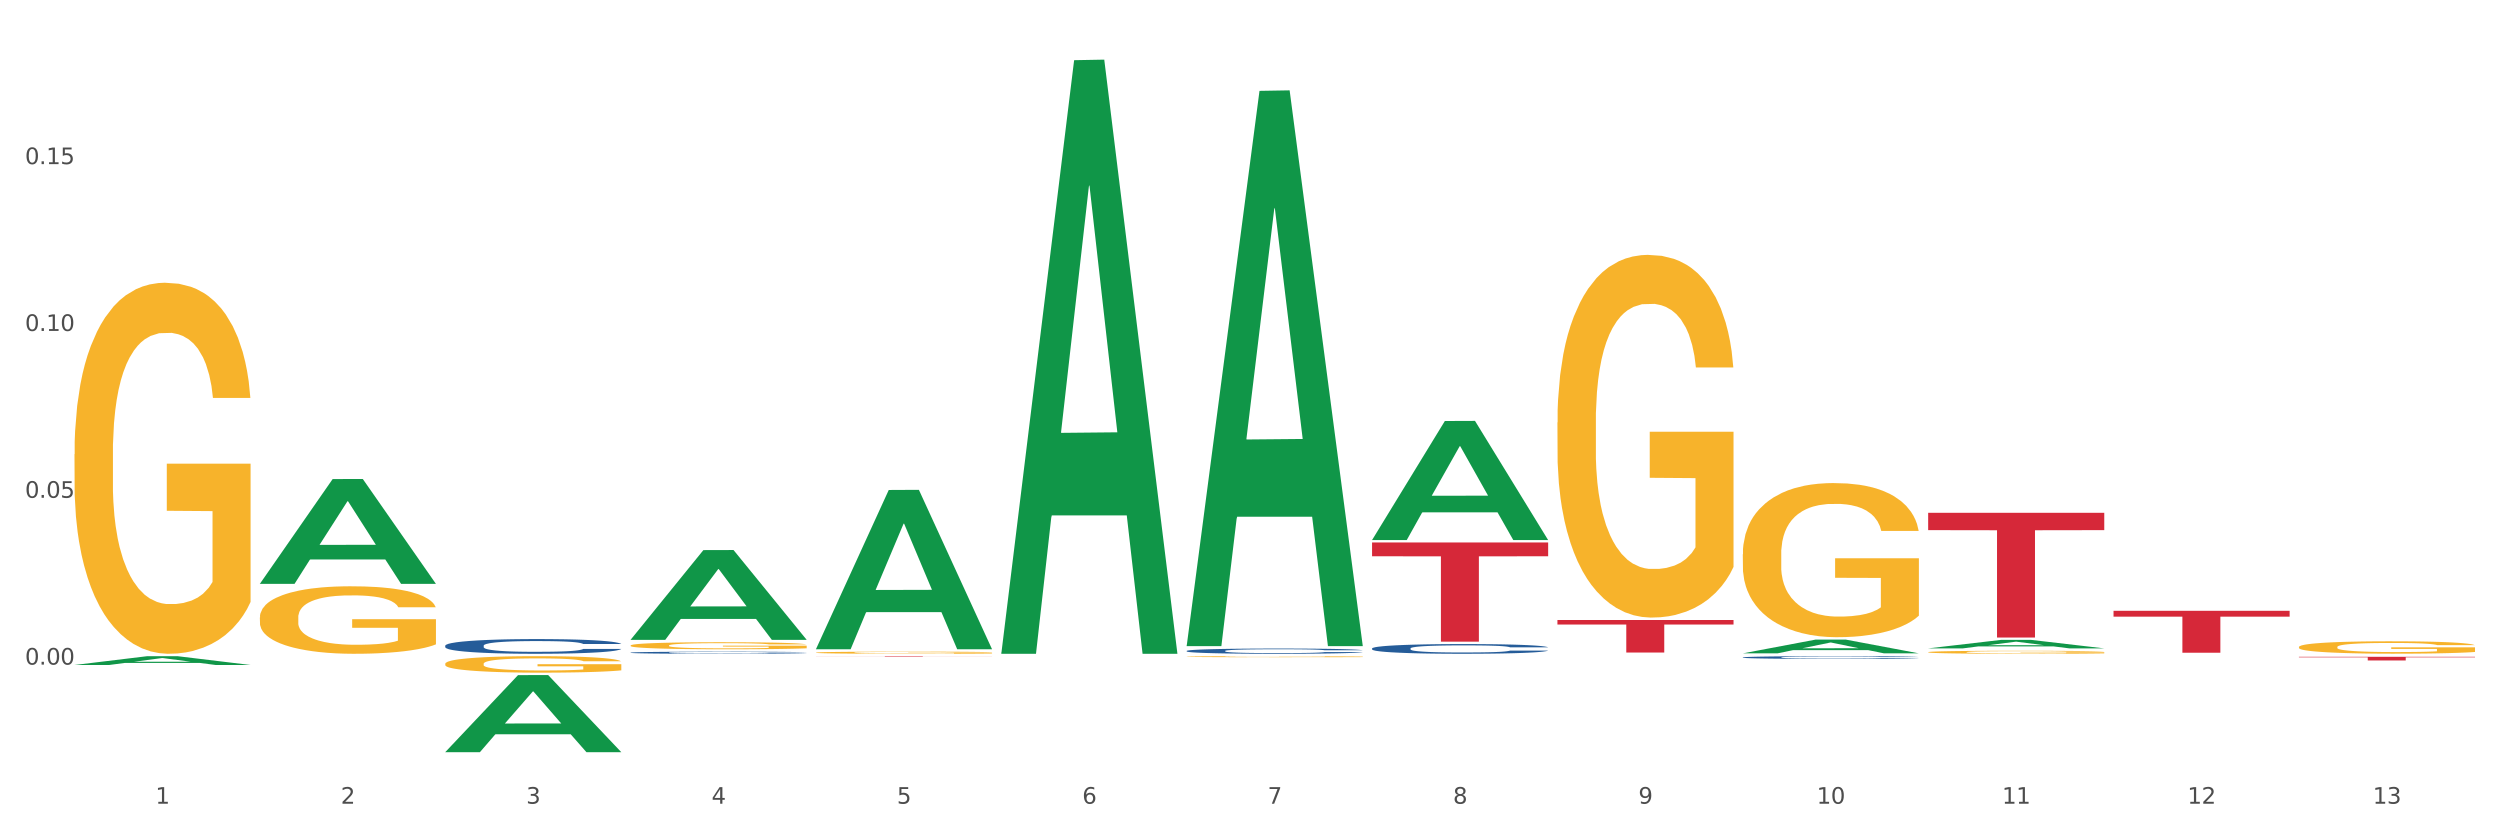
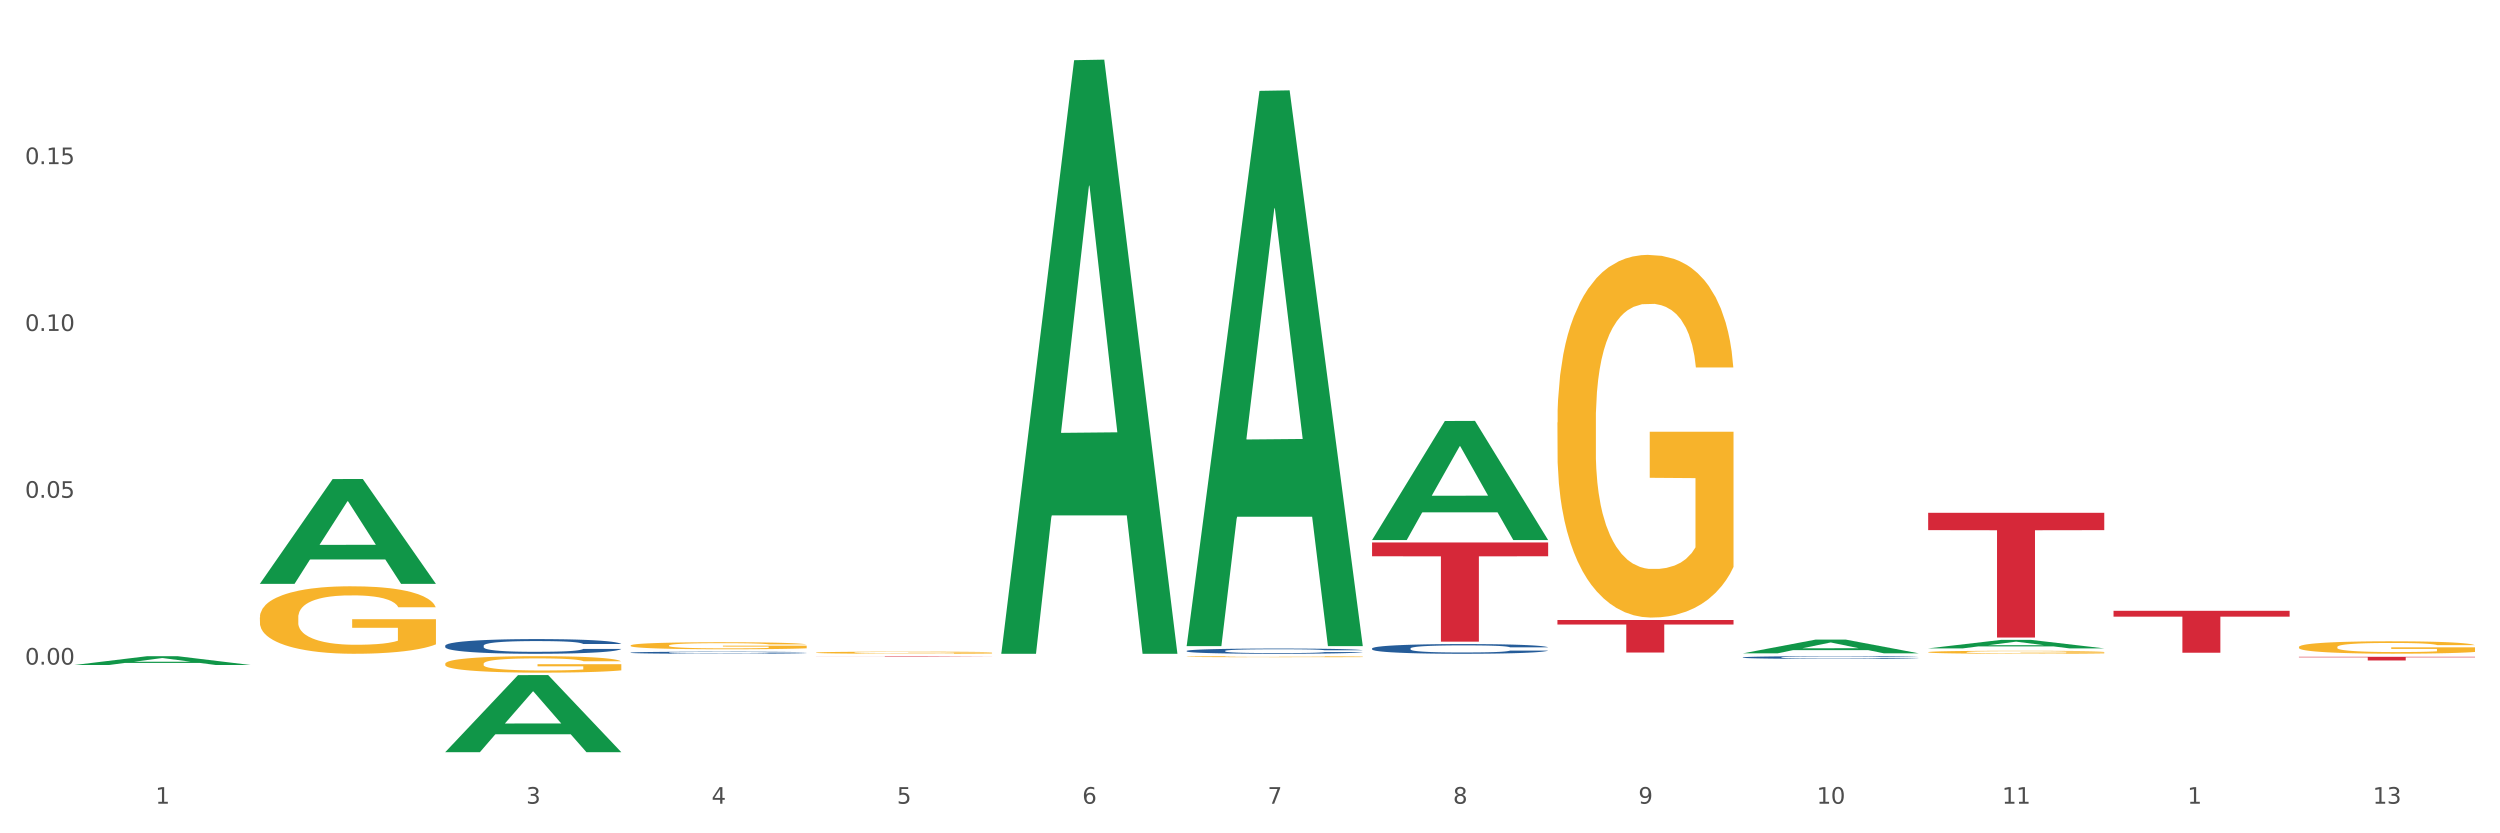
<svg xmlns="http://www.w3.org/2000/svg" xmlns:xlink="http://www.w3.org/1999/xlink" width="1080pt" height="360pt" viewBox="0 0 1080 360" version="1.1">
  <rect x="0" y="0" width="1080" height="360" fill="#333333" stroke="none" />
  <defs>
    <style type="text/css">*{stroke-linejoin: round; stroke-linecap: butt}</style>
  </defs>
  <g id="figure_1">
    <g id="patch_1">
      <path d="M 0 360  L 1080 360  L 1080 0  L 0 0  z " style="fill: #ffffff; stroke: #ffffff; stroke-linejoin: miter" />
    </g>
    <g id="axes_1">
      <g id="matplotlib.axis_1">
        <g id="xtick_1">
          <g id="text_1">
            <g style="fill: #4d4d4d" transform="translate(67.159 347.204) scale(0.096 -0.096)">
              <defs>
                <path id="DejaVuSans-31" d="M 794 531  L 1825 531  L 1825 4091  L 703 3866  L 703 4441  L 1819 4666  L 2450 4666  L 2450 531  L 3481 531  L 3481 0  L 794 0  L 794 531  z " transform="scale(0.016)" />
              </defs>
              <use xlink:href="#DejaVuSans-31" />
            </g>
          </g>
        </g>
        <g id="xtick_2">
          <g id="text_2">
            <g style="fill: #4d4d4d" transform="translate(147.238 347.204) scale(0.096 -0.096)">
              <defs>
-                 <path id="DejaVuSans-32" d="M 1228 531  L 3431 531  L 3431 0  L 469 0  L 469 531  Q 828 903 1448 1529  Q 2069 2156 2228 2338  Q 2531 2678 2651 2914  Q 2772 3150 2772 3378  Q 2772 3750 2511 3984  Q 2250 4219 1831 4219  Q 1534 4219 1204 4116  Q 875 4013 500 3803  L 500 4441  Q 881 4594 1212 4672  Q 1544 4750 1819 4750  Q 2544 4750 2975 4387  Q 3406 4025 3406 3419  Q 3406 3131 3298 2873  Q 3191 2616 2906 2266  Q 2828 2175 2409 1742  Q 1991 1309 1228 531  z " transform="scale(0.016)" />
-               </defs>
+                 </defs>
              <use xlink:href="#DejaVuSans-32" />
            </g>
          </g>
        </g>
        <g id="xtick_3">
          <g id="text_3">
            <g style="fill: #4d4d4d" transform="translate(227.317 347.204) scale(0.096 -0.096)">
              <defs>
                <path id="DejaVuSans-33" d="M 2597 2516  Q 3050 2419 3304 2112  Q 3559 1806 3559 1356  Q 3559 666 3084 287  Q 2609 -91 1734 -91  Q 1441 -91 1130 -33  Q 819 25 488 141  L 488 750  Q 750 597 1062 519  Q 1375 441 1716 441  Q 2309 441 2620 675  Q 2931 909 2931 1356  Q 2931 1769 2642 2001  Q 2353 2234 1838 2234  L 1294 2234  L 1294 2753  L 1863 2753  Q 2328 2753 2575 2939  Q 2822 3125 2822 3475  Q 2822 3834 2567 4026  Q 2313 4219 1838 4219  Q 1578 4219 1281 4162  Q 984 4106 628 3988  L 628 4550  Q 988 4650 1302 4700  Q 1616 4750 1894 4750  Q 2613 4750 3031 4423  Q 3450 4097 3450 3541  Q 3450 3153 3228 2886  Q 3006 2619 2597 2516  z " transform="scale(0.016)" />
              </defs>
              <use xlink:href="#DejaVuSans-33" />
            </g>
          </g>
        </g>
        <g id="xtick_4">
          <g id="text_4">
            <g style="fill: #4d4d4d" transform="translate(307.396 347.204) scale(0.096 -0.096)">
              <defs>
                <path id="DejaVuSans-34" d="M 2419 4116  L 825 1625  L 2419 1625  L 2419 4116  z M 2253 4666  L 3047 4666  L 3047 1625  L 3713 1625  L 3713 1100  L 3047 1100  L 3047 0  L 2419 0  L 2419 1100  L 313 1100  L 313 1709  L 2253 4666  z " transform="scale(0.016)" />
              </defs>
              <use xlink:href="#DejaVuSans-34" />
            </g>
          </g>
        </g>
        <g id="xtick_5">
          <g id="text_5">
            <g style="fill: #4d4d4d" transform="translate(387.475 347.204) scale(0.096 -0.096)">
              <defs>
                <path id="DejaVuSans-35" d="M 691 4666  L 3169 4666  L 3169 4134  L 1269 4134  L 1269 2991  Q 1406 3038 1543 3061  Q 1681 3084 1819 3084  Q 2600 3084 3056 2656  Q 3513 2228 3513 1497  Q 3513 744 3044 326  Q 2575 -91 1722 -91  Q 1428 -91 1123 -41  Q 819 9 494 109  L 494 744  Q 775 591 1075 516  Q 1375 441 1709 441  Q 2250 441 2565 725  Q 2881 1009 2881 1497  Q 2881 1984 2565 2268  Q 2250 2553 1709 2553  Q 1456 2553 1204 2497  Q 953 2441 691 2322  L 691 4666  z " transform="scale(0.016)" />
              </defs>
              <use xlink:href="#DejaVuSans-35" />
            </g>
          </g>
        </g>
        <g id="xtick_6">
          <g id="text_6">
            <g style="fill: #4d4d4d" transform="translate(467.554 347.204) scale(0.096 -0.096)">
              <defs>
                <path id="DejaVuSans-36" d="M 2113 2584  Q 1688 2584 1439 2293  Q 1191 2003 1191 1497  Q 1191 994 1439 701  Q 1688 409 2113 409  Q 2538 409 2786 701  Q 3034 994 3034 1497  Q 3034 2003 2786 2293  Q 2538 2584 2113 2584  z M 3366 4563  L 3366 3988  Q 3128 4100 2886 4159  Q 2644 4219 2406 4219  Q 1781 4219 1451 3797  Q 1122 3375 1075 2522  Q 1259 2794 1537 2939  Q 1816 3084 2150 3084  Q 2853 3084 3261 2657  Q 3669 2231 3669 1497  Q 3669 778 3244 343  Q 2819 -91 2113 -91  Q 1303 -91 875 529  Q 447 1150 447 2328  Q 447 3434 972 4092  Q 1497 4750 2381 4750  Q 2619 4750 2861 4703  Q 3103 4656 3366 4563  z " transform="scale(0.016)" />
              </defs>
              <use xlink:href="#DejaVuSans-36" />
            </g>
          </g>
        </g>
        <g id="xtick_7">
          <g id="text_7">
            <g style="fill: #4d4d4d" transform="translate(547.634 347.204) scale(0.096 -0.096)">
              <defs>
                <path id="DejaVuSans-37" d="M 525 4666  L 3525 4666  L 3525 4397  L 1831 0  L 1172 0  L 2766 4134  L 525 4134  L 525 4666  z " transform="scale(0.016)" />
              </defs>
              <use xlink:href="#DejaVuSans-37" />
            </g>
          </g>
        </g>
        <g id="xtick_8">
          <g id="text_8">
            <g style="fill: #4d4d4d" transform="translate(627.713 347.204) scale(0.096 -0.096)">
              <defs>
                <path id="DejaVuSans-38" d="M 2034 2216  Q 1584 2216 1326 1975  Q 1069 1734 1069 1313  Q 1069 891 1326 650  Q 1584 409 2034 409  Q 2484 409 2743 651  Q 3003 894 3003 1313  Q 3003 1734 2745 1975  Q 2488 2216 2034 2216  z M 1403 2484  Q 997 2584 770 2862  Q 544 3141 544 3541  Q 544 4100 942 4425  Q 1341 4750 2034 4750  Q 2731 4750 3128 4425  Q 3525 4100 3525 3541  Q 3525 3141 3298 2862  Q 3072 2584 2669 2484  Q 3125 2378 3379 2068  Q 3634 1759 3634 1313  Q 3634 634 3220 271  Q 2806 -91 2034 -91  Q 1263 -91 848 271  Q 434 634 434 1313  Q 434 1759 690 2068  Q 947 2378 1403 2484  z M 1172 3481  Q 1172 3119 1398 2916  Q 1625 2713 2034 2713  Q 2441 2713 2670 2916  Q 2900 3119 2900 3481  Q 2900 3844 2670 4047  Q 2441 4250 2034 4250  Q 1625 4250 1398 4047  Q 1172 3844 1172 3481  z " transform="scale(0.016)" />
              </defs>
              <use xlink:href="#DejaVuSans-38" />
            </g>
          </g>
        </g>
        <g id="xtick_9">
          <g id="text_9">
            <g style="fill: #4d4d4d" transform="translate(707.792 347.204) scale(0.096 -0.096)">
              <defs>
                <path id="DejaVuSans-39" d="M 703 97  L 703 672  Q 941 559 1184 500  Q 1428 441 1663 441  Q 2288 441 2617 861  Q 2947 1281 2994 2138  Q 2813 1869 2534 1725  Q 2256 1581 1919 1581  Q 1219 1581 811 2004  Q 403 2428 403 3163  Q 403 3881 828 4315  Q 1253 4750 1959 4750  Q 2769 4750 3195 4129  Q 3622 3509 3622 2328  Q 3622 1225 3098 567  Q 2575 -91 1691 -91  Q 1453 -91 1209 -44  Q 966 3 703 97  z M 1959 2075  Q 2384 2075 2632 2365  Q 2881 2656 2881 3163  Q 2881 3666 2632 3958  Q 2384 4250 1959 4250  Q 1534 4250 1286 3958  Q 1038 3666 1038 3163  Q 1038 2656 1286 2365  Q 1534 2075 1959 2075  z " transform="scale(0.016)" />
              </defs>
              <use xlink:href="#DejaVuSans-39" />
            </g>
          </g>
        </g>
        <g id="xtick_10">
          <g id="text_10">
            <g style="fill: #4d4d4d" transform="translate(784.817 347.204) scale(0.096 -0.096)">
              <defs>
                <path id="DejaVuSans-30" d="M 2034 4250  Q 1547 4250 1301 3770  Q 1056 3291 1056 2328  Q 1056 1369 1301 889  Q 1547 409 2034 409  Q 2525 409 2770 889  Q 3016 1369 3016 2328  Q 3016 3291 2770 3770  Q 2525 4250 2034 4250  z M 2034 4750  Q 2819 4750 3233 4129  Q 3647 3509 3647 2328  Q 3647 1150 3233 529  Q 2819 -91 2034 -91  Q 1250 -91 836 529  Q 422 1150 422 2328  Q 422 3509 836 4129  Q 1250 4750 2034 4750  z " transform="scale(0.016)" />
              </defs>
              <use xlink:href="#DejaVuSans-31" />
              <use xlink:href="#DejaVuSans-30" transform="translate(63.623 0)" />
            </g>
          </g>
        </g>
        <g id="xtick_11">
          <g id="text_11">
            <g style="fill: #4d4d4d" transform="translate(864.896 347.204) scale(0.096 -0.096)">
              <use xlink:href="#DejaVuSans-31" />
              <use xlink:href="#DejaVuSans-31" transform="translate(63.623 0)" />
            </g>
          </g>
        </g>
        <g id="xtick_12">
          <g id="text_12">
            <g style="fill: #4d4d4d" transform="translate(944.975 347.204) scale(0.096 -0.096)">
              <use xlink:href="#DejaVuSans-31" />
              <use xlink:href="#DejaVuSans-32" transform="translate(63.623 0)" />
            </g>
          </g>
        </g>
        <g id="xtick_13">
          <g id="text_13">
            <g style="fill: #4d4d4d" transform="translate(1025.054 347.204) scale(0.096 -0.096)">
              <use xlink:href="#DejaVuSans-31" />
              <use xlink:href="#DejaVuSans-33" transform="translate(63.623 0)" />
            </g>
          </g>
        </g>
        <g id="xtick_14" />
        <g id="xtick_15" />
        <g id="xtick_16" />
        <g id="xtick_17" />
        <g id="xtick_18" />
        <g id="xtick_19" />
        <g id="xtick_20" />
        <g id="xtick_21" />
        <g id="xtick_22" />
        <g id="xtick_23" />
        <g id="xtick_24" />
        <g id="xtick_25" />
      </g>
      <g id="matplotlib.axis_2">
        <g id="ytick_1">
          <g id="text_14">
            <g style="fill: #4d4d4d" transform="translate(10.8 287.113) scale(0.096 -0.096)">
              <defs>
                <path id="DejaVuSans-2e" d="M 684 794  L 1344 794  L 1344 0  L 684 0  L 684 794  z " transform="scale(0.016)" />
              </defs>
              <use xlink:href="#DejaVuSans-30" />
              <use xlink:href="#DejaVuSans-2e" transform="translate(63.623 0)" />
              <use xlink:href="#DejaVuSans-30" transform="translate(95.41 0)" />
              <use xlink:href="#DejaVuSans-30" transform="translate(159.033 0)" />
            </g>
          </g>
        </g>
        <g id="ytick_2">
          <g id="text_15">
            <g style="fill: #4d4d4d" transform="translate(10.8 215.044) scale(0.096 -0.096)">
              <use xlink:href="#DejaVuSans-30" />
              <use xlink:href="#DejaVuSans-2e" transform="translate(63.623 0)" />
              <use xlink:href="#DejaVuSans-30" transform="translate(95.41 0)" />
              <use xlink:href="#DejaVuSans-35" transform="translate(159.033 0)" />
            </g>
          </g>
        </g>
        <g id="ytick_3">
          <g id="text_16">
            <g style="fill: #4d4d4d" transform="translate(10.8 142.974) scale(0.096 -0.096)">
              <use xlink:href="#DejaVuSans-30" />
              <use xlink:href="#DejaVuSans-2e" transform="translate(63.623 0)" />
              <use xlink:href="#DejaVuSans-31" transform="translate(95.41 0)" />
              <use xlink:href="#DejaVuSans-30" transform="translate(159.033 0)" />
            </g>
          </g>
        </g>
        <g id="ytick_4">
          <g id="text_17">
            <g style="fill: #4d4d4d" transform="translate(10.8 70.905) scale(0.096 -0.096)">
              <use xlink:href="#DejaVuSans-30" />
              <use xlink:href="#DejaVuSans-2e" transform="translate(63.623 0)" />
              <use xlink:href="#DejaVuSans-31" transform="translate(95.41 0)" />
              <use xlink:href="#DejaVuSans-35" transform="translate(159.033 0)" />
            </g>
          </g>
        </g>
        <g id="ytick_5" />
        <g id="ytick_6" />
        <g id="ytick_7" />
        <g id="ytick_8" />
        <g id="ytick_9" />
      </g>
      <g id="PolyCollection_1">
        <path d="M 32.175 287.27  L 32.253 287.266  L 63.625 283.47  L 76.644 283.466  L 108.25 287.277  L 93.192 287.277  L 86.369 286.39  L 53.978 286.39  L 53.743 286.404  L 47.155 287.277  L 32.175 287.277  L 32.175 287.27  L 58.056 285.86  L 82.291 285.856  L 70.291 284.278  L 70.134 284.271  L 69.977 284.282  L 57.978 285.856  L 58.056 285.86  L 32.175 287.27  z " clip-path="url(#p02fafdf1b1)" style="fill: #109648" />
        <path d="M 832.967 221.53  L 909.042 221.53  L 909.042 229.016  L 879.116 229.066  L 879.116 275.4  L 862.712 275.4  L 862.712 229.066  L 832.967 229.016  L 832.967 221.58  L 832.967 221.53  z " clip-path="url(#p02fafdf1b1)" style="fill: #d62839" />
        <path d="M 672.808 267.83  L 748.883 267.83  L 748.883 269.784  L 718.958 269.797  L 718.958 281.889  L 702.553 281.889  L 702.553 269.797  L 672.808 269.784  L 672.808 267.843  L 672.808 267.83  z " clip-path="url(#p02fafdf1b1)" style="fill: #d62839" />
        <path d="M 112.254 266.749  L 112.344 266.723  L 112.344 265.764  L 112.524 264.938  L 113.422 262.941  L 114.769 261.29  L 115.757 260.411  L 116.745 259.692  L 117.913 258.973  L 119.35 258.227  L 121.954 257.135  L 123.571 256.576  L 125.547 255.99  L 129.14 255.138  L 131.744 254.659  L 134.439 254.259  L 138.84 253.78  L 141.714 253.567  L 144.768 253.407  L 148.45 253.3  L 151.235 253.274  L 157.342 253.354  L 162.552 253.593  L 165.067 253.78  L 168.3 254.099  L 170.007 254.312  L 172.791 254.738  L 175.665 255.298  L 177.641 255.777  L 180.605 256.683  L 182.85 257.588  L 184.916 258.707  L 185.994 259.479  L 186.802 260.198  L 187.521 261.023  L 188.24 262.328  L 172.072 262.328  L 171.444 261.396  L 170.456 260.517  L 169.019 259.665  L 167.761 259.133  L 165.606 258.467  L 163.63 258.041  L 161.564 257.721  L 159.049 257.455  L 157.073 257.322  L 154.289 257.215  L 148.81 257.242  L 145.127 257.455  L 142.612 257.721  L 140.996 257.961  L 139.559 258.227  L 137.942 258.6  L 136.056 259.159  L 134.708 259.665  L 133.361 260.304  L 132.283 260.944  L 131.295 261.689  L 130.487 262.488  L 129.858 263.314  L 129.319 264.326  L 128.87 266.004  L 128.87 269.652  L 129.05 270.478  L 129.499 271.57  L 130.038 272.395  L 130.936 273.38  L 131.744 274.046  L 133.271 275.005  L 134.978 275.804  L 136.325 276.31  L 137.672 276.736  L 140.008 277.322  L 142.612 277.801  L 144.858 278.094  L 147.912 278.361  L 149.977 278.467  L 151.774 278.52  L 156.175 278.52  L 159.318 278.44  L 162.821 278.254  L 165.516 278.014  L 167.761 277.721  L 170.276 277.242  L 171.893 276.789  L 171.893 271.223  L 152.133 271.197  L 152.133 267.495  L 188.329 267.495  L 188.329 278.361  L 186.802 278.92  L 185.096 279.426  L 183.3 279.879  L 180.605 280.438  L 177.372 280.97  L 174.497 281.343  L 171.444 281.663  L 167.851 281.956  L 163.181 282.222  L 160.306 282.329  L 156.714 282.409  L 152.492 282.435  L 148.81 282.382  L 145.217 282.249  L 141.445 282.009  L 137.762 281.663  L 134.978 281.317  L 132.194 280.891  L 129.23 280.331  L 126.894 279.799  L 125.098 279.319  L 123.122 278.707  L 120.966 277.908  L 119.35 277.189  L 117.913 276.443  L 116.386 275.484  L 115.308 274.659  L 114.23 273.62  L 113.601 272.848  L 112.883 271.649  L 112.344 269.972  L 112.254 266.749  z " clip-path="url(#p02fafdf1b1)" style="fill: #f7b32b" />
-         <path d="M 352.492 283.466  L 428.567 283.466  L 428.567 283.496  L 398.641 283.496  L 398.641 283.679  L 382.237 283.679  L 382.237 283.496  L 352.492 283.496  L 352.492 283.466  L 352.492 283.466  z " clip-path="url(#p02fafdf1b1)" style="fill: #d62839" />
+         <path d="M 352.492 283.466  L 428.567 283.466  L 428.567 283.496  L 398.641 283.679  L 382.237 283.679  L 382.237 283.496  L 352.492 283.496  L 352.492 283.466  L 352.492 283.466  z " clip-path="url(#p02fafdf1b1)" style="fill: #d62839" />
        <path d="M 192.333 278.937  L 192.423 278.932  L 192.423 278.769  L 192.693 278.549  L 193.682 278.143  L 194.941 277.835  L 197.099 277.476  L 198.268 277.325  L 199.797 277.157  L 202.944 276.884  L 206.541 276.652  L 209.059 276.525  L 210.947 276.443  L 215.174 276.298  L 217.602 276.234  L 220.12 276.182  L 222.278 276.147  L 225.875 276.107  L 228.752 276.089  L 232.079 276.084  L 234.867 276.089  L 238.554 276.113  L 243.949 276.182  L 246.018 276.223  L 248.805 276.292  L 251.683 276.385  L 254.021 276.478  L 256.718 276.612  L 259.506 276.786  L 262.204 277.006  L 264.092 277.209  L 265.621 277.424  L 266.97 277.685  L 267.959 277.969  L 268.408 278.207  L 251.953 278.207  L 251.503 277.992  L 250.604 277.76  L 249.704 277.603  L 248.715 277.476  L 247.187 277.331  L 245.838 277.238  L 243.59 277.128  L 241.521 277.058  L 239.813 277.018  L 237.745 276.983  L 233.338 276.948  L 230.191 276.948  L 228.213 276.96  L 225.785 276.989  L 223.717 277.029  L 221.289 277.099  L 219.4 277.174  L 217.512 277.273  L 216.433 277.342  L 214.814 277.47  L 213.735 277.574  L 212.296 277.754  L 211.487 277.882  L 210.048 278.212  L 209.419 278.456  L 209.149 278.624  L 208.969 278.81  L 208.969 279.715  L 209.509 280.121  L 209.958 280.295  L 210.678 280.492  L 212.027 280.747  L 214.005 280.997  L 216.073 281.176  L 217.782 281.287  L 219.4 281.368  L 221.019 281.432  L 222.997 281.49  L 224.616 281.524  L 227.044 281.559  L 229.921 281.577  L 232.169 281.577  L 236.755 281.548  L 238.824 281.519  L 240.802 281.478  L 242.96 281.414  L 244.669 281.345  L 245.658 281.292  L 247.276 281.182  L 248.535 281.066  L 249.615 280.933  L 250.334 280.817  L 251.143 280.643  L 251.773 280.446  L 251.953 280.341  L 268.408 280.341  L 268.049 280.55  L 267.419 280.753  L 266.16 281.026  L 265.171 281.182  L 263.643 281.374  L 262.024 281.536  L 259.776 281.716  L 257.708 281.849  L 255.549 281.965  L 253.211 282.07  L 248.985 282.215  L 247.456 282.255  L 244.219 282.325  L 241.701 282.366  L 238.014 282.406  L 234.238 282.429  L 230.281 282.435  L 226.774 282.424  L 222.907 282.389  L 220.479 282.354  L 217.782 282.302  L 214.634 282.221  L 211.667 282.122  L 208.879 282.006  L 206.271 281.872  L 203.843 281.722  L 200.696 281.472  L 198.358 281.229  L 196.65 281.002  L 195.481 280.811  L 194.312 280.567  L 193.682 280.399  L 192.693 279.993  L 192.333 279.616  L 192.333 278.937  z " clip-path="url(#p02fafdf1b1)" style="fill: #255c99" />
        <path d="M 272.412 281.933  L 272.502 281.932  L 272.502 281.909  L 272.772 281.877  L 273.761 281.819  L 275.02 281.774  L 277.178 281.723  L 278.347 281.701  L 279.876 281.677  L 283.023 281.638  L 286.62 281.604  L 289.138 281.586  L 291.027 281.575  L 295.253 281.554  L 297.681 281.545  L 300.199 281.537  L 302.357 281.532  L 305.954 281.526  L 308.831 281.524  L 312.159 281.523  L 314.946 281.524  L 318.633 281.527  L 324.028 281.537  L 326.097 281.543  L 328.884 281.553  L 331.762 281.566  L 334.1 281.58  L 336.798 281.599  L 339.585 281.624  L 342.283 281.655  L 344.171 281.684  L 345.7 281.715  L 347.049 281.753  L 348.038 281.794  L 348.488 281.828  L 332.032 281.828  L 331.582 281.797  L 330.683 281.764  L 329.784 281.741  L 328.794 281.723  L 327.266 281.702  L 325.917 281.689  L 323.669 281.673  L 321.601 281.663  L 319.892 281.657  L 317.824 281.652  L 313.418 281.647  L 310.27 281.647  L 308.292 281.649  L 305.864 281.653  L 303.796 281.659  L 301.368 281.669  L 299.479 281.679  L 297.591 281.694  L 296.512 281.704  L 294.893 281.722  L 293.814 281.737  L 292.375 281.763  L 291.566 281.781  L 290.127 281.829  L 289.498 281.864  L 289.228 281.888  L 289.048 281.914  L 289.048 282.044  L 289.588 282.103  L 290.037 282.128  L 290.757 282.156  L 292.106 282.193  L 294.084 282.229  L 296.152 282.254  L 297.861 282.27  L 299.479 282.282  L 301.098 282.291  L 303.076 282.299  L 304.695 282.304  L 307.123 282.309  L 310 282.312  L 312.249 282.312  L 316.835 282.308  L 318.903 282.303  L 320.881 282.298  L 323.039 282.289  L 324.748 282.279  L 325.737 282.271  L 327.356 282.255  L 328.615 282.239  L 329.694 282.219  L 330.413 282.203  L 331.222 282.178  L 331.852 282.149  L 332.032 282.134  L 348.488 282.134  L 348.128 282.164  L 347.498 282.194  L 346.24 282.233  L 345.25 282.255  L 343.722 282.283  L 342.103 282.306  L 339.855 282.332  L 337.787 282.351  L 335.629 282.368  L 333.291 282.383  L 329.064 282.403  L 327.535 282.409  L 324.298 282.419  L 321.78 282.425  L 318.094 282.431  L 314.317 282.434  L 310.36 282.435  L 306.853 282.433  L 302.986 282.428  L 300.558 282.423  L 297.861 282.416  L 294.713 282.404  L 291.746 282.39  L 288.958 282.373  L 286.351 282.354  L 283.923 282.333  L 280.775 282.297  L 278.437 282.262  L 276.729 282.229  L 275.56 282.202  L 274.391 282.167  L 273.761 282.143  L 272.772 282.084  L 272.412 282.03  L 272.412 281.933  z " clip-path="url(#p02fafdf1b1)" style="fill: #255c99" />
        <path d="M 512.65 281.188  L 512.74 281.186  L 512.74 281.128  L 513.01 281.05  L 513.999 280.905  L 515.258 280.795  L 517.416 280.667  L 518.585 280.613  L 520.114 280.553  L 523.261 280.456  L 526.858 280.373  L 529.376 280.328  L 531.264 280.299  L 535.49 280.247  L 537.918 280.224  L 540.436 280.206  L 542.594 280.193  L 546.191 280.179  L 549.069 280.173  L 552.396 280.171  L 555.184 280.173  L 558.871 280.181  L 564.266 280.206  L 566.334 280.22  L 569.122 280.245  L 571.999 280.278  L 574.337 280.311  L 577.035 280.359  L 579.823 280.421  L 582.52 280.5  L 584.409 280.572  L 585.937 280.648  L 587.286 280.741  L 588.275 280.843  L 588.725 280.928  L 572.269 280.928  L 571.819 280.851  L 570.92 280.768  L 570.021 280.713  L 569.032 280.667  L 567.503 280.615  L 566.154 280.582  L 563.906 280.543  L 561.838 280.518  L 560.129 280.504  L 558.061 280.491  L 553.655 280.479  L 550.508 280.479  L 548.529 280.483  L 546.101 280.493  L 544.033 280.508  L 541.605 280.533  L 539.717 280.559  L 537.828 280.595  L 536.749 280.619  L 535.131 280.665  L 534.052 280.702  L 532.613 280.766  L 531.804 280.812  L 530.365 280.93  L 529.735 281.017  L 529.466 281.076  L 529.286 281.143  L 529.286 281.465  L 529.825 281.61  L 530.275 281.672  L 530.994 281.742  L 532.343 281.833  L 534.321 281.922  L 536.39 281.986  L 538.098 282.026  L 539.717 282.055  L 541.335 282.077  L 543.314 282.098  L 544.932 282.11  L 547.36 282.123  L 550.238 282.129  L 552.486 282.129  L 557.072 282.119  L 559.14 282.108  L 561.119 282.094  L 563.277 282.071  L 564.985 282.046  L 565.974 282.028  L 567.593 281.988  L 568.852 281.947  L 569.931 281.9  L 570.65 281.858  L 571.46 281.796  L 572.089 281.726  L 572.269 281.689  L 588.725 281.689  L 588.365 281.763  L 587.736 281.835  L 586.477 281.933  L 585.488 281.988  L 583.959 282.057  L 582.341 282.115  L 580.092 282.179  L 578.024 282.226  L 575.866 282.268  L 573.528 282.305  L 569.302 282.357  L 567.773 282.371  L 564.536 282.396  L 562.018 282.41  L 558.331 282.425  L 554.554 282.433  L 550.598 282.435  L 547.091 282.431  L 543.224 282.419  L 540.796 282.406  L 538.098 282.388  L 534.951 282.359  L 531.983 282.323  L 529.196 282.282  L 526.588 282.235  L 524.16 282.181  L 521.013 282.092  L 518.675 282.005  L 516.966 281.924  L 515.797 281.856  L 514.628 281.769  L 513.999 281.709  L 513.01 281.565  L 512.65 281.43  L 512.65 281.188  z " clip-path="url(#p02fafdf1b1)" style="fill: #255c99" />
        <path d="M 592.729 280.123  L 592.819 280.119  L 592.819 280.012  L 593.089 279.866  L 594.078 279.598  L 595.337 279.394  L 597.495 279.157  L 598.664 279.057  L 600.193 278.946  L 603.34 278.765  L 606.937 278.612  L 609.455 278.528  L 611.343 278.474  L 615.57 278.378  L 617.998 278.336  L 620.515 278.301  L 622.674 278.278  L 626.27 278.252  L 629.148 278.24  L 632.475 278.236  L 635.263 278.24  L 638.95 278.255  L 644.345 278.301  L 646.413 278.328  L 649.201 278.374  L 652.078 278.436  L 654.417 278.497  L 657.114 278.585  L 659.902 278.7  L 662.6 278.846  L 664.488 278.98  L 666.017 279.122  L 667.365 279.295  L 668.355 279.482  L 668.804 279.64  L 652.348 279.64  L 651.899 279.498  L 650.999 279.344  L 650.1 279.241  L 649.111 279.157  L 647.582 279.061  L 646.233 278.999  L 643.985 278.926  L 641.917 278.88  L 640.209 278.854  L 638.14 278.831  L 633.734 278.808  L 630.587 278.808  L 628.608 278.815  L 626.181 278.834  L 624.112 278.861  L 621.684 278.907  L 619.796 278.957  L 617.908 279.022  L 616.829 279.068  L 615.21 279.153  L 614.131 279.222  L 612.692 279.341  L 611.883 279.425  L 610.444 279.644  L 609.814 279.805  L 609.545 279.916  L 609.365 280.038  L 609.365 280.637  L 609.904 280.905  L 610.354 281.02  L 611.073 281.151  L 612.422 281.319  L 614.401 281.484  L 616.469 281.603  L 618.177 281.676  L 619.796 281.73  L 621.415 281.772  L 623.393 281.81  L 625.012 281.833  L 627.439 281.856  L 630.317 281.868  L 632.565 281.868  L 637.151 281.848  L 639.219 281.829  L 641.198 281.802  L 643.356 281.76  L 645.064 281.714  L 646.054 281.68  L 647.672 281.607  L 648.931 281.53  L 650.01 281.442  L 650.73 281.365  L 651.539 281.25  L 652.168 281.12  L 652.348 281.051  L 668.804 281.051  L 668.445 281.189  L 667.815 281.323  L 666.556 281.503  L 665.567 281.607  L 664.038 281.733  L 662.42 281.841  L 660.172 281.96  L 658.103 282.048  L 655.945 282.125  L 653.607 282.194  L 649.381 282.289  L 647.852 282.316  L 644.615 282.362  L 642.097 282.389  L 638.41 282.416  L 634.633 282.431  L 630.677 282.435  L 627.17 282.427  L 623.303 282.404  L 620.875 282.381  L 618.177 282.347  L 615.03 282.293  L 612.063 282.228  L 609.275 282.151  L 606.667 282.063  L 604.239 281.963  L 601.092 281.799  L 598.754 281.638  L 597.045 281.488  L 595.876 281.361  L 594.707 281.2  L 594.078 281.089  L 593.089 280.821  L 592.729 280.572  L 592.729 280.123  z " clip-path="url(#p02fafdf1b1)" style="fill: #255c99" />
        <path d="M 752.887 283.994  L 752.977 283.993  L 752.977 283.963  L 753.247 283.922  L 754.236 283.847  L 755.495 283.79  L 757.653 283.724  L 758.822 283.696  L 760.351 283.665  L 763.498 283.614  L 767.095 283.571  L 769.613 283.548  L 771.501 283.533  L 775.728 283.506  L 778.156 283.494  L 780.674 283.484  L 782.832 283.478  L 786.429 283.47  L 789.306 283.467  L 792.633 283.466  L 795.421 283.467  L 799.108 283.471  L 804.503 283.484  L 806.572 283.492  L 809.359 283.505  L 812.237 283.522  L 814.575 283.539  L 817.273 283.564  L 820.06 283.596  L 822.758 283.637  L 824.646 283.674  L 826.175 283.714  L 827.524 283.762  L 828.513 283.815  L 828.963 283.859  L 812.507 283.859  L 812.057 283.819  L 811.158 283.776  L 810.258 283.747  L 809.269 283.724  L 807.741 283.697  L 806.392 283.68  L 804.144 283.659  L 802.075 283.646  L 800.367 283.639  L 798.299 283.632  L 793.892 283.626  L 790.745 283.626  L 788.767 283.628  L 786.339 283.633  L 784.271 283.641  L 781.843 283.654  L 779.954 283.668  L 778.066 283.686  L 776.987 283.699  L 775.368 283.723  L 774.289 283.742  L 772.85 283.775  L 772.041 283.799  L 770.602 283.86  L 769.973 283.905  L 769.703 283.936  L 769.523 283.971  L 769.523 284.138  L 770.063 284.213  L 770.512 284.245  L 771.232 284.282  L 772.581 284.329  L 774.559 284.375  L 776.627 284.409  L 778.336 284.429  L 779.954 284.444  L 781.573 284.456  L 783.551 284.467  L 785.17 284.473  L 787.598 284.48  L 790.475 284.483  L 792.723 284.483  L 797.31 284.477  L 799.378 284.472  L 801.356 284.465  L 803.514 284.453  L 805.223 284.44  L 806.212 284.43  L 807.831 284.41  L 809.089 284.388  L 810.169 284.364  L 810.888 284.342  L 811.697 284.31  L 812.327 284.273  L 812.507 284.254  L 828.963 284.254  L 828.603 284.293  L 827.973 284.33  L 826.714 284.381  L 825.725 284.41  L 824.197 284.445  L 822.578 284.475  L 820.33 284.509  L 818.262 284.533  L 816.104 284.555  L 813.765 284.574  L 809.539 284.601  L 808.01 284.608  L 804.773 284.621  L 802.255 284.629  L 798.568 284.636  L 794.792 284.641  L 790.835 284.642  L 787.328 284.64  L 783.461 284.633  L 781.033 284.627  L 778.336 284.617  L 775.188 284.602  L 772.221 284.584  L 769.433 284.562  L 766.825 284.538  L 764.398 284.51  L 761.25 284.463  L 758.912 284.418  L 757.204 284.376  L 756.035 284.341  L 754.866 284.296  L 754.236 284.265  L 753.247 284.19  L 752.887 284.12  L 752.887 283.994  z " clip-path="url(#p02fafdf1b1)" style="fill: #255c99" />
        <path d="M 993.125 279.515  L 993.215 279.51  L 993.215 279.334  L 993.394 279.182  L 994.292 278.815  L 995.64 278.511  L 996.628 278.35  L 997.616 278.218  L 998.783 278.085  L 1000.22 277.948  L 1002.825 277.748  L 1004.442 277.645  L 1006.418 277.537  L 1010.01 277.38  L 1012.615 277.292  L 1015.31 277.219  L 1019.711 277.131  L 1022.585 277.092  L 1025.639 277.062  L 1029.321 277.043  L 1032.105 277.038  L 1038.213 277.052  L 1043.422 277.097  L 1045.937 277.131  L 1049.171 277.19  L 1050.877 277.229  L 1053.662 277.307  L 1056.536 277.41  L 1058.512 277.498  L 1061.476 277.664  L 1063.721 277.831  L 1065.787 278.037  L 1066.865 278.178  L 1067.673 278.311  L 1068.392 278.462  L 1069.11 278.702  L 1052.943 278.702  L 1052.314 278.531  L 1051.326 278.369  L 1049.889 278.213  L 1048.632 278.115  L 1046.476 277.992  L 1044.5 277.914  L 1042.434 277.855  L 1039.92 277.806  L 1037.944 277.782  L 1035.159 277.762  L 1029.68 277.767  L 1025.998 277.806  L 1023.483 277.855  L 1021.866 277.899  L 1020.429 277.948  L 1018.813 278.017  L 1016.926 278.12  L 1015.579 278.213  L 1014.232 278.33  L 1013.154 278.448  L 1012.166 278.585  L 1011.358 278.732  L 1010.729 278.884  L 1010.19 279.07  L 1009.741 279.378  L 1009.741 280.049  L 1009.921 280.201  L 1010.37 280.401  L 1010.909 280.553  L 1011.807 280.734  L 1012.615 280.857  L 1014.142 281.033  L 1015.849 281.18  L 1017.196 281.273  L 1018.543 281.351  L 1020.878 281.459  L 1023.483 281.547  L 1025.728 281.601  L 1028.782 281.65  L 1030.848 281.669  L 1032.644 281.679  L 1037.045 281.679  L 1040.189 281.664  L 1043.692 281.63  L 1046.386 281.586  L 1048.632 281.532  L 1051.147 281.444  L 1052.763 281.361  L 1052.763 280.338  L 1033.004 280.333  L 1033.004 279.652  L 1069.2 279.652  L 1069.2 281.65  L 1067.673 281.753  L 1065.967 281.846  L 1064.17 281.929  L 1061.476 282.032  L 1058.242 282.129  L 1055.368 282.198  L 1052.314 282.257  L 1048.722 282.311  L 1044.051 282.36  L 1041.177 282.379  L 1037.584 282.394  L 1033.363 282.399  L 1029.68 282.389  L 1026.088 282.364  L 1022.315 282.32  L 1018.633 282.257  L 1015.849 282.193  L 1013.064 282.115  L 1010.1 282.012  L 1007.765 281.914  L 1005.969 281.826  L 1003.993 281.713  L 1001.837 281.566  L 1000.22 281.434  L 998.783 281.297  L 997.256 281.121  L 996.179 280.969  L 995.101 280.778  L 994.472 280.636  L 993.754 280.416  L 993.215 280.107  L 993.125 279.515  z " clip-path="url(#p02fafdf1b1)" style="fill: #f7b32b" />
        <path d="M 832.967 281.734  L 833.056 281.733  L 833.056 281.69  L 833.236 281.653  L 834.134 281.564  L 835.481 281.49  L 836.469 281.451  L 837.457 281.419  L 838.625 281.387  L 840.062 281.354  L 842.667 281.305  L 844.283 281.28  L 846.259 281.254  L 849.852 281.216  L 852.457 281.194  L 855.151 281.176  L 859.552 281.155  L 862.427 281.145  L 865.48 281.138  L 869.163 281.133  L 871.947 281.132  L 878.055 281.136  L 883.264 281.147  L 885.779 281.155  L 889.012 281.169  L 890.719 281.179  L 893.503 281.198  L 896.377 281.223  L 898.353 281.244  L 901.317 281.285  L 903.563 281.325  L 905.629 281.375  L 906.706 281.409  L 907.515 281.442  L 908.233 281.478  L 908.952 281.537  L 892.785 281.537  L 892.156 281.495  L 891.168 281.456  L 889.731 281.418  L 888.474 281.394  L 886.318 281.364  L 884.342 281.345  L 882.276 281.331  L 879.761 281.319  L 877.785 281.313  L 875.001 281.308  L 869.522 281.31  L 865.84 281.319  L 863.325 281.331  L 861.708 281.342  L 860.271 281.354  L 858.654 281.37  L 856.768 281.395  L 855.421 281.418  L 854.074 281.446  L 852.996 281.475  L 852.008 281.508  L 851.199 281.544  L 850.571 281.581  L 850.032 281.626  L 849.583 281.701  L 849.583 281.864  L 849.762 281.901  L 850.211 281.95  L 850.75 281.987  L 851.648 282.031  L 852.457 282.06  L 853.984 282.103  L 855.69 282.139  L 857.038 282.161  L 858.385 282.18  L 860.72 282.207  L 863.325 282.228  L 865.57 282.241  L 868.624 282.253  L 870.69 282.258  L 872.486 282.26  L 876.887 282.26  L 880.031 282.257  L 883.534 282.248  L 886.228 282.238  L 888.474 282.225  L 890.988 282.203  L 892.605 282.183  L 892.605 281.934  L 872.845 281.933  L 872.845 281.768  L 909.042 281.768  L 909.042 282.253  L 907.515 282.278  L 905.808 282.301  L 904.012 282.321  L 901.317 282.346  L 898.084 282.37  L 895.21 282.386  L 892.156 282.401  L 888.563 282.414  L 883.893 282.426  L 881.019 282.43  L 877.426 282.434  L 873.205 282.435  L 869.522 282.433  L 865.929 282.427  L 862.157 282.416  L 858.475 282.401  L 855.69 282.385  L 852.906 282.366  L 849.942 282.341  L 847.607 282.317  L 845.81 282.296  L 843.834 282.269  L 841.679 282.233  L 840.062 282.201  L 838.625 282.167  L 837.098 282.125  L 836.02 282.088  L 834.942 282.041  L 834.314 282.007  L 833.595 281.953  L 833.056 281.878  L 832.967 281.734  z " clip-path="url(#p02fafdf1b1)" style="fill: #f7b32b" />
-         <path d="M 752.887 239.454  L 752.977 239.393  L 752.977 237.204  L 753.157 235.319  L 754.055 230.758  L 755.402 226.988  L 756.39 224.981  L 757.378 223.339  L 758.546 221.697  L 759.983 219.995  L 762.588 217.501  L 764.204 216.224  L 766.18 214.887  L 769.773 212.941  L 772.378 211.846  L 775.072 210.934  L 779.473 209.839  L 782.347 209.353  L 785.401 208.988  L 789.084 208.745  L 791.868 208.684  L 797.976 208.866  L 803.185 209.414  L 805.7 209.839  L 808.933 210.569  L 810.64 211.056  L 813.424 212.028  L 816.298 213.306  L 818.274 214.4  L 821.238 216.468  L 823.484 218.535  L 825.549 221.089  L 826.627 222.853  L 827.436 224.495  L 828.154 226.38  L 828.873 229.359  L 812.706 229.359  L 812.077 227.231  L 811.089 225.224  L 809.652 223.278  L 808.394 222.062  L 806.239 220.542  L 804.263 219.569  L 802.197 218.839  L 799.682 218.231  L 797.706 217.927  L 794.922 217.684  L 789.443 217.745  L 785.76 218.231  L 783.246 218.839  L 781.629 219.387  L 780.192 219.995  L 778.575 220.846  L 776.689 222.123  L 775.342 223.278  L 773.994 224.738  L 772.917 226.197  L 771.929 227.9  L 771.12 229.724  L 770.492 231.609  L 769.953 233.92  L 769.504 237.751  L 769.504 246.082  L 769.683 247.967  L 770.132 250.461  L 770.671 252.346  L 771.569 254.596  L 772.378 256.116  L 773.905 258.305  L 775.611 260.13  L 776.958 261.285  L 778.306 262.258  L 780.641 263.596  L 783.246 264.69  L 785.491 265.359  L 788.545 265.967  L 790.611 266.211  L 792.407 266.332  L 796.808 266.332  L 799.952 266.15  L 803.454 265.724  L 806.149 265.177  L 808.394 264.508  L 810.909 263.413  L 812.526 262.38  L 812.526 249.67  L 792.766 249.609  L 792.766 241.157  L 828.963 241.157  L 828.963 265.967  L 827.436 267.244  L 825.729 268.4  L 823.933 269.434  L 821.238 270.711  L 818.005 271.927  L 815.131 272.778  L 812.077 273.508  L 808.484 274.177  L 803.814 274.785  L 800.94 275.028  L 797.347 275.211  L 793.125 275.271  L 789.443 275.15  L 785.85 274.846  L 782.078 274.298  L 778.395 273.508  L 775.611 272.717  L 772.827 271.744  L 769.863 270.467  L 767.528 269.251  L 765.731 268.157  L 763.755 266.758  L 761.6 264.934  L 759.983 263.292  L 758.546 261.589  L 757.019 259.4  L 755.941 257.515  L 754.863 255.143  L 754.235 253.38  L 753.516 250.643  L 752.977 246.812  L 752.887 239.454  z " clip-path="url(#p02fafdf1b1)" style="fill: #f7b32b" />
        <path d="M 672.808 182.51  L 672.898 182.367  L 672.898 177.215  L 673.078 172.779  L 673.976 162.046  L 675.323 153.173  L 676.311 148.451  L 677.299 144.587  L 678.467 140.723  L 679.904 136.716  L 682.508 130.849  L 684.125 127.843  L 686.101 124.695  L 689.694 120.116  L 692.299 117.54  L 694.993 115.393  L 699.394 112.817  L 702.268 111.672  L 705.322 110.814  L 709.005 110.241  L 711.789 110.098  L 717.896 110.527  L 723.106 111.815  L 725.621 112.817  L 728.854 114.534  L 730.561 115.679  L 733.345 117.969  L 736.219 120.974  L 738.195 123.55  L 741.159 128.416  L 743.405 133.281  L 745.47 139.292  L 746.548 143.442  L 747.357 147.306  L 748.075 151.742  L 748.794 158.754  L 732.626 158.754  L 731.998 153.746  L 731.01 149.023  L 729.573 144.444  L 728.315 141.582  L 726.16 138.004  L 724.184 135.714  L 722.118 133.997  L 719.603 132.566  L 717.627 131.85  L 714.843 131.278  L 709.364 131.421  L 705.681 132.566  L 703.166 133.997  L 701.55 135.285  L 700.113 136.716  L 698.496 138.719  L 696.61 141.725  L 695.263 144.444  L 693.915 147.878  L 692.837 151.313  L 691.849 155.32  L 691.041 159.613  L 690.412 164.049  L 689.873 169.487  L 689.424 178.503  L 689.424 198.108  L 689.604 202.545  L 690.053 208.412  L 690.592 212.848  L 691.49 218.143  L 692.299 221.721  L 693.825 226.873  L 695.532 231.166  L 696.879 233.885  L 698.226 236.175  L 700.562 239.323  L 703.166 241.899  L 705.412 243.473  L 708.466 244.904  L 710.531 245.477  L 712.328 245.763  L 716.729 245.763  L 719.872 245.334  L 723.375 244.332  L 726.07 243.044  L 728.315 241.47  L 730.83 238.894  L 732.447 236.461  L 732.447 206.552  L 712.687 206.409  L 712.687 186.517  L 748.883 186.517  L 748.883 244.904  L 747.357 247.909  L 745.65 250.628  L 743.854 253.061  L 741.159 256.066  L 737.926 258.929  L 735.052 260.932  L 731.998 262.649  L 728.405 264.224  L 723.735 265.655  L 720.86 266.227  L 717.268 266.656  L 713.046 266.799  L 709.364 266.513  L 705.771 265.798  L 701.999 264.51  L 698.316 262.649  L 695.532 260.789  L 692.748 258.499  L 689.784 255.494  L 687.448 252.632  L 685.652 250.056  L 683.676 246.765  L 681.52 242.471  L 679.904 238.608  L 678.467 234.601  L 676.94 229.449  L 675.862 225.012  L 674.784 219.431  L 674.155 215.281  L 673.437 208.841  L 672.898 199.826  L 672.808 182.51  z " clip-path="url(#p02fafdf1b1)" style="fill: #f7b32b" />
        <path d="M 512.65 283.679  L 512.74 283.678  L 512.74 283.663  L 512.919 283.65  L 513.818 283.618  L 515.165 283.592  L 516.153 283.579  L 517.141 283.567  L 518.308 283.556  L 519.745 283.544  L 522.35 283.527  L 523.967 283.518  L 525.943 283.509  L 529.536 283.495  L 532.14 283.488  L 534.835 283.482  L 539.236 283.474  L 542.11 283.471  L 545.164 283.468  L 548.846 283.466  L 551.631 283.466  L 557.738 283.467  L 562.948 283.471  L 565.462 283.474  L 568.696 283.479  L 570.402 283.482  L 573.187 283.489  L 576.061 283.498  L 578.037 283.505  L 581.001 283.52  L 583.246 283.534  L 585.312 283.552  L 586.39 283.564  L 587.198 283.575  L 587.917 283.588  L 588.635 283.609  L 572.468 283.609  L 571.839 283.594  L 570.851 283.58  L 569.414 283.567  L 568.157 283.558  L 566.001 283.548  L 564.025 283.541  L 561.96 283.536  L 559.445 283.532  L 557.469 283.53  L 554.684 283.528  L 549.206 283.529  L 545.523 283.532  L 543.008 283.536  L 541.391 283.54  L 539.954 283.544  L 538.338 283.55  L 536.451 283.559  L 535.104 283.567  L 533.757 283.577  L 532.679 283.587  L 531.691 283.599  L 530.883 283.611  L 530.254 283.624  L 529.715 283.64  L 529.266 283.667  L 529.266 283.724  L 529.446 283.737  L 529.895 283.755  L 530.434 283.768  L 531.332 283.783  L 532.14 283.794  L 533.667 283.809  L 535.374 283.821  L 536.721 283.829  L 538.068 283.836  L 540.403 283.845  L 543.008 283.853  L 545.254 283.857  L 548.307 283.862  L 550.373 283.863  L 552.169 283.864  L 556.571 283.864  L 559.714 283.863  L 563.217 283.86  L 565.912 283.856  L 568.157 283.852  L 570.672 283.844  L 572.289 283.837  L 572.289 283.749  L 552.529 283.749  L 552.529 283.69  L 588.725 283.69  L 588.725 283.862  L 587.198 283.87  L 585.492 283.878  L 583.695 283.886  L 581.001 283.894  L 577.767 283.903  L 574.893 283.909  L 571.839 283.914  L 568.247 283.918  L 563.576 283.923  L 560.702 283.924  L 557.109 283.926  L 552.888 283.926  L 549.206 283.925  L 545.613 283.923  L 541.841 283.919  L 538.158 283.914  L 535.374 283.908  L 532.589 283.902  L 529.625 283.893  L 527.29 283.884  L 525.494 283.877  L 523.518 283.867  L 521.362 283.855  L 519.745 283.843  L 518.308 283.831  L 516.781 283.816  L 515.704 283.803  L 514.626 283.787  L 513.997 283.775  L 513.279 283.756  L 512.74 283.729  L 512.65 283.679  z " clip-path="url(#p02fafdf1b1)" style="fill: #f7b32b" />
        <path d="M 352.492 281.936  L 352.581 281.935  L 352.581 281.905  L 352.761 281.879  L 353.659 281.815  L 355.006 281.763  L 355.994 281.735  L 356.982 281.712  L 358.15 281.689  L 359.587 281.665  L 362.192 281.631  L 363.809 281.613  L 365.785 281.594  L 369.377 281.567  L 371.982 281.552  L 374.676 281.539  L 379.078 281.524  L 381.952 281.517  L 385.005 281.512  L 388.688 281.509  L 391.472 281.508  L 397.58 281.51  L 402.789 281.518  L 405.304 281.524  L 408.538 281.534  L 410.244 281.541  L 413.028 281.554  L 415.903 281.572  L 417.879 281.587  L 420.843 281.616  L 423.088 281.645  L 425.154 281.681  L 426.232 281.705  L 427.04 281.728  L 427.758 281.754  L 428.477 281.796  L 412.31 281.796  L 411.681 281.766  L 410.693 281.738  L 409.256 281.711  L 407.999 281.694  L 405.843 281.673  L 403.867 281.659  L 401.801 281.649  L 399.286 281.641  L 397.31 281.636  L 394.526 281.633  L 389.047 281.634  L 385.365 281.641  L 382.85 281.649  L 381.233 281.657  L 379.796 281.665  L 378.179 281.677  L 376.293 281.695  L 374.946 281.711  L 373.599 281.731  L 372.521 281.752  L 371.533 281.775  L 370.724 281.801  L 370.096 281.827  L 369.557 281.859  L 369.108 281.913  L 369.108 282.029  L 369.287 282.055  L 369.737 282.09  L 370.275 282.116  L 371.174 282.147  L 371.982 282.168  L 373.509 282.199  L 375.215 282.224  L 376.563 282.24  L 377.91 282.254  L 380.245 282.273  L 382.85 282.288  L 385.095 282.297  L 388.149 282.306  L 390.215 282.309  L 392.011 282.311  L 396.412 282.311  L 399.556 282.308  L 403.059 282.302  L 405.753 282.295  L 407.999 282.285  L 410.514 282.27  L 412.13 282.256  L 412.13 282.079  L 392.37 282.078  L 392.37 281.96  L 428.567 281.96  L 428.567 282.306  L 427.04 282.323  L 425.333 282.339  L 423.537 282.354  L 420.843 282.372  L 417.609 282.389  L 414.735 282.4  L 411.681 282.411  L 408.088 282.42  L 403.418 282.428  L 400.544 282.432  L 396.951 282.434  L 392.73 282.435  L 389.047 282.433  L 385.455 282.429  L 381.682 282.422  L 378 282.411  L 375.215 282.4  L 372.431 282.386  L 369.467 282.368  L 367.132 282.351  L 365.335 282.336  L 363.359 282.317  L 361.204 282.291  L 359.587 282.268  L 358.15 282.245  L 356.623 282.214  L 355.545 282.188  L 354.468 282.155  L 353.839 282.13  L 353.12 282.092  L 352.581 282.039  L 352.492 281.936  z " clip-path="url(#p02fafdf1b1)" style="fill: #f7b32b" />
        <path d="M 272.412 278.851  L 272.502 278.848  L 272.502 278.748  L 272.682 278.662  L 273.58 278.453  L 274.927 278.28  L 275.915 278.188  L 276.903 278.113  L 278.071 278.038  L 279.508 277.96  L 282.113 277.846  L 283.729 277.787  L 285.705 277.726  L 289.298 277.637  L 291.903 277.586  L 294.597 277.545  L 298.998 277.494  L 301.873 277.472  L 304.926 277.455  L 308.609 277.444  L 311.393 277.442  L 317.501 277.45  L 322.71 277.475  L 325.225 277.494  L 328.458 277.528  L 330.165 277.55  L 332.949 277.595  L 335.823 277.653  L 337.799 277.703  L 340.763 277.798  L 343.009 277.893  L 345.075 278.01  L 346.152 278.091  L 346.961 278.166  L 347.679 278.252  L 348.398 278.389  L 332.231 278.389  L 331.602 278.291  L 330.614 278.199  L 329.177 278.11  L 327.919 278.054  L 325.764 277.985  L 323.788 277.94  L 321.722 277.907  L 319.207 277.879  L 317.231 277.865  L 314.447 277.854  L 308.968 277.857  L 305.286 277.879  L 302.771 277.907  L 301.154 277.932  L 299.717 277.96  L 298.1 277.999  L 296.214 278.057  L 294.867 278.11  L 293.52 278.177  L 292.442 278.244  L 291.454 278.322  L 290.645 278.405  L 290.017 278.492  L 289.478 278.598  L 289.029 278.773  L 289.029 279.155  L 289.208 279.241  L 289.657 279.355  L 290.196 279.442  L 291.094 279.545  L 291.903 279.614  L 293.43 279.715  L 295.136 279.798  L 296.483 279.851  L 297.831 279.896  L 300.166 279.957  L 302.771 280.007  L 305.016 280.038  L 308.07 280.066  L 310.136 280.077  L 311.932 280.083  L 316.333 280.083  L 319.477 280.074  L 322.98 280.055  L 325.674 280.03  L 327.919 279.999  L 330.434 279.949  L 332.051 279.901  L 332.051 279.319  L 312.291 279.316  L 312.291 278.929  L 348.488 278.929  L 348.488 280.066  L 346.961 280.124  L 345.254 280.177  L 343.458 280.225  L 340.763 280.283  L 337.53 280.339  L 334.656 280.378  L 331.602 280.411  L 328.009 280.442  L 323.339 280.47  L 320.465 280.481  L 316.872 280.489  L 312.651 280.492  L 308.968 280.486  L 305.375 280.473  L 301.603 280.447  L 297.921 280.411  L 295.136 280.375  L 292.352 280.33  L 289.388 280.272  L 287.053 280.216  L 285.256 280.166  L 283.28 280.102  L 281.125 280.018  L 279.508 279.943  L 278.071 279.865  L 276.544 279.765  L 275.466 279.679  L 274.388 279.57  L 273.76 279.489  L 273.041 279.364  L 272.502 279.188  L 272.412 278.851  z " clip-path="url(#p02fafdf1b1)" style="fill: #f7b32b" />
        <path d="M 192.333 286.759  L 192.423 286.752  L 192.423 286.518  L 192.603 286.316  L 193.501 285.828  L 194.848 285.425  L 195.836 285.21  L 196.824 285.034  L 197.992 284.859  L 199.429 284.676  L 202.034 284.41  L 203.65 284.273  L 205.626 284.13  L 209.219 283.921  L 211.824 283.804  L 214.518 283.707  L 218.919 283.59  L 221.793 283.538  L 224.847 283.498  L 228.53 283.472  L 231.314 283.466  L 237.422 283.485  L 242.631 283.544  L 245.146 283.59  L 248.379 283.668  L 250.086 283.72  L 252.87 283.824  L 255.744 283.961  L 257.72 284.078  L 260.684 284.299  L 262.93 284.52  L 264.995 284.793  L 266.073 284.982  L 266.882 285.158  L 267.6 285.36  L 268.319 285.678  L 252.152 285.678  L 251.523 285.451  L 250.535 285.236  L 249.098 285.028  L 247.84 284.898  L 245.685 284.735  L 243.709 284.631  L 241.643 284.553  L 239.128 284.488  L 237.152 284.455  L 234.368 284.429  L 228.889 284.436  L 225.206 284.488  L 222.692 284.553  L 221.075 284.611  L 219.638 284.676  L 218.021 284.767  L 216.135 284.904  L 214.788 285.028  L 213.44 285.184  L 212.363 285.34  L 211.375 285.522  L 210.566 285.717  L 209.937 285.919  L 209.399 286.167  L 208.949 286.576  L 208.949 287.468  L 209.129 287.67  L 209.578 287.937  L 210.117 288.138  L 211.015 288.379  L 211.824 288.542  L 213.351 288.776  L 215.057 288.971  L 216.404 289.095  L 217.752 289.199  L 220.087 289.342  L 222.692 289.459  L 224.937 289.531  L 227.991 289.596  L 230.057 289.622  L 231.853 289.635  L 236.254 289.635  L 239.398 289.615  L 242.9 289.57  L 245.595 289.511  L 247.84 289.44  L 250.355 289.323  L 251.972 289.212  L 251.972 287.852  L 232.212 287.845  L 232.212 286.941  L 268.408 286.941  L 268.408 289.596  L 266.882 289.733  L 265.175 289.856  L 263.379 289.967  L 260.684 290.103  L 257.451 290.234  L 254.577 290.325  L 251.523 290.403  L 247.93 290.474  L 243.26 290.539  L 240.386 290.565  L 236.793 290.585  L 232.571 290.591  L 228.889 290.578  L 225.296 290.546  L 221.524 290.487  L 217.841 290.403  L 215.057 290.318  L 212.273 290.214  L 209.309 290.077  L 206.974 289.947  L 205.177 289.83  L 203.201 289.68  L 201.046 289.485  L 199.429 289.31  L 197.992 289.127  L 196.465 288.893  L 195.387 288.691  L 194.309 288.438  L 193.681 288.249  L 192.962 287.956  L 192.423 287.546  L 192.333 286.759  z " clip-path="url(#p02fafdf1b1)" style="fill: #f7b32b" />
        <path d="M 913.046 263.878  L 989.121 263.878  L 989.121 266.396  L 959.196 266.413  L 959.196 281.993  L 942.791 281.993  L 942.791 266.413  L 913.046 266.396  L 913.046 263.895  L 913.046 263.878  z " clip-path="url(#p02fafdf1b1)" style="fill: #d62839" />
        <path d="M 993.125 283.741  L 1069.2 283.741  L 1069.2 283.963  L 1039.275 283.964  L 1039.275 285.335  L 1022.87 285.335  L 1022.87 283.964  L 993.125 283.963  L 993.125 283.743  L 993.125 283.741  z " clip-path="url(#p02fafdf1b1)" style="fill: #d62839" />
        <path d="M 592.729 234.348  L 668.804 234.348  L 668.804 240.304  L 638.879 240.344  L 638.879 277.205  L 622.474 277.205  L 622.474 240.344  L 592.729 240.304  L 592.729 234.389  L 592.729 234.348  z " clip-path="url(#p02fafdf1b1)" style="fill: #d62839" />
-         <path d="M 32.175 196.211  L 32.265 196.064  L 32.265 190.794  L 32.444 186.256  L 33.343 175.277  L 34.69 166.2  L 35.678 161.369  L 36.666 157.417  L 37.833 153.464  L 39.271 149.365  L 41.875 143.363  L 43.492 140.289  L 45.468 137.068  L 49.061 132.384  L 51.665 129.749  L 54.36 127.553  L 58.761 124.918  L 61.635 123.747  L 64.689 122.868  L 68.371 122.283  L 71.156 122.136  L 77.263 122.576  L 82.473 123.893  L 84.988 124.918  L 88.221 126.675  L 89.927 127.846  L 92.712 130.188  L 95.586 133.262  L 97.562 135.897  L 100.526 140.875  L 102.771 145.852  L 104.837 152  L 105.915 156.246  L 106.723 160.198  L 107.442 164.736  L 108.16 171.91  L 91.993 171.91  L 91.365 166.786  L 90.377 161.955  L 88.939 157.27  L 87.682 154.343  L 85.526 150.683  L 83.55 148.341  L 81.485 146.584  L 78.97 145.12  L 76.994 144.388  L 74.209 143.802  L 68.731 143.949  L 65.048 145.12  L 62.533 146.584  L 60.917 147.901  L 59.479 149.365  L 57.863 151.415  L 55.977 154.489  L 54.629 157.27  L 53.282 160.784  L 52.204 164.297  L 51.216 168.396  L 50.408 172.788  L 49.779 177.326  L 49.24 182.889  L 48.791 192.112  L 48.791 212.167  L 48.971 216.705  L 49.42 222.707  L 49.959 227.246  L 50.857 232.662  L 51.665 236.322  L 53.192 241.592  L 54.899 245.984  L 56.246 248.765  L 57.593 251.107  L 59.929 254.328  L 62.533 256.963  L 64.779 258.573  L 67.832 260.037  L 69.898 260.623  L 71.695 260.916  L 76.096 260.916  L 79.239 260.476  L 82.742 259.452  L 85.437 258.134  L 87.682 256.524  L 90.197 253.889  L 91.814 251.4  L 91.814 220.804  L 72.054 220.658  L 72.054 200.31  L 108.25 200.31  L 108.25 260.037  L 106.723 263.111  L 105.017 265.893  L 103.22 268.382  L 100.526 271.456  L 97.292 274.384  L 94.418 276.433  L 91.365 278.19  L 87.772 279.8  L 83.101 281.264  L 80.227 281.85  L 76.635 282.289  L 72.413 282.435  L 68.731 282.142  L 65.138 281.41  L 61.366 280.093  L 57.683 278.19  L 54.899 276.287  L 52.114 273.944  L 49.15 270.87  L 46.815 267.942  L 45.019 265.307  L 43.043 261.94  L 40.887 257.549  L 39.271 253.596  L 37.833 249.497  L 36.307 244.227  L 35.229 239.689  L 34.151 233.98  L 33.522 229.734  L 32.804 223.147  L 32.265 213.924  L 32.175 196.211  z " clip-path="url(#p02fafdf1b1)" style="fill: #f7b32b" />
        <path d="M 752.887 282.241  L 752.966 282.236  L 784.337 276.308  L 797.356 276.302  L 828.963 282.252  L 813.904 282.252  L 807.081 280.867  L 774.69 280.867  L 774.455 280.889  L 767.867 282.252  L 752.887 282.252  L 752.887 282.241  L 778.769 280.04  L 803.003 280.034  L 791.003 277.57  L 790.847 277.559  L 790.69 277.576  L 778.69 280.034  L 778.769 280.04  L 752.887 282.241  z " clip-path="url(#p02fafdf1b1)" style="fill: #109648" />
        <path d="M 592.729 233.221  L 592.807 233.173  L 624.179 181.874  L 637.198 181.825  L 668.804 233.318  L 653.746 233.318  L 646.923 221.327  L 614.532 221.327  L 614.297 221.52  L 607.709 233.318  L 592.729 233.318  L 592.729 233.221  L 618.61 214.171  L 642.845 214.123  L 630.845 192.801  L 630.688 192.704  L 630.531 192.849  L 618.532 214.123  L 618.61 214.171  L 592.729 233.221  z " clip-path="url(#p02fafdf1b1)" style="fill: #109648" />
        <path d="M 512.65 278.689  L 512.728 278.464  L 544.1 39.252  L 557.119 39.027  L 588.725 279.14  L 573.667 279.14  L 566.844 223.226  L 534.453 223.226  L 534.218 224.128  L 527.63 279.14  L 512.65 279.14  L 512.65 278.689  L 538.531 189.858  L 562.765 189.633  L 550.766 90.206  L 550.609 89.755  L 550.452 90.431  L 538.453 189.633  L 538.531 189.858  L 512.65 278.689  z " clip-path="url(#p02fafdf1b1)" style="fill: #109648" />
        <path d="M 432.571 281.953  L 432.649 281.712  L 464.02 26.001  L 477.039 25.759  L 508.646 282.435  L 493.588 282.435  L 486.765 222.665  L 454.374 222.665  L 454.138 223.629  L 447.551 282.435  L 432.571 282.435  L 432.571 281.953  L 458.452 186.995  L 482.686 186.754  L 470.687 80.469  L 470.53 79.987  L 470.373 80.71  L 458.374 186.754  L 458.452 186.995  L 432.571 281.953  z " clip-path="url(#p02fafdf1b1)" style="fill: #109648" />
        <path d="M 832.967 280.095  L 833.045 280.091  L 864.416 276.434  L 877.435 276.431  L 909.042 280.101  L 893.984 280.101  L 887.16 279.247  L 854.769 279.247  L 854.534 279.26  L 847.946 280.101  L 832.967 280.101  L 832.967 280.095  L 858.848 278.737  L 883.082 278.733  L 871.083 277.213  L 870.926 277.206  L 870.769 277.217  L 858.769 278.733  L 858.848 278.737  L 832.967 280.095  z " clip-path="url(#p02fafdf1b1)" style="fill: #109648" />
-         <path d="M 272.412 276.338  L 272.491 276.301  L 303.862 237.646  L 316.881 237.609  L 348.488 276.411  L 333.429 276.411  L 326.606 267.375  L 294.215 267.375  L 293.98 267.521  L 287.392 276.411  L 272.412 276.411  L 272.412 276.338  L 298.294 261.983  L 322.528 261.947  L 310.528 245.88  L 310.372 245.807  L 310.215 245.916  L 298.215 261.947  L 298.294 261.983  L 272.412 276.338  z " clip-path="url(#p02fafdf1b1)" style="fill: #109648" />
        <path d="M 192.333 324.887  L 192.412 324.856  L 223.783 291.654  L 236.802 291.622  L 268.408 324.95  L 253.35 324.95  L 246.527 317.189  L 214.136 317.189  L 213.901 317.314  L 207.313 324.95  L 192.333 324.95  L 192.333 324.887  L 218.215 312.557  L 242.449 312.526  L 230.449 298.726  L 230.292 298.663  L 230.136 298.757  L 218.136 312.526  L 218.215 312.557  L 192.333 324.887  z " clip-path="url(#p02fafdf1b1)" style="fill: #109648" />
        <path d="M 112.254 252.158  L 112.333 252.115  L 143.704 206.956  L 156.723 206.914  L 188.329 252.243  L 173.271 252.243  L 166.448 241.687  L 134.057 241.687  L 133.822 241.858  L 127.234 252.243  L 112.254 252.243  L 112.254 252.158  L 138.135 235.388  L 162.37 235.345  L 150.37 216.575  L 150.213 216.49  L 150.056 216.618  L 138.057 235.345  L 138.135 235.388  L 112.254 252.158  z " clip-path="url(#p02fafdf1b1)" style="fill: #109648" />
-         <path d="M 352.492 280.348  L 352.57 280.283  L 383.941 211.672  L 396.96 211.607  L 428.567 280.477  L 413.509 280.477  L 406.685 264.44  L 374.295 264.44  L 374.059 264.698  L 367.471 280.477  L 352.492 280.477  L 352.492 280.348  L 378.373 254.869  L 402.607 254.804  L 390.608 226.286  L 390.451 226.157  L 390.294 226.351  L 378.294 254.804  L 378.373 254.869  L 352.492 280.348  z " clip-path="url(#p02fafdf1b1)" style="fill: #109648" />
      </g>
    </g>
  </g>
  <defs>
    <clipPath id="p02fafdf1b1">
      <rect x="32.175" y="10.8" width="1037.025" height="329.109" />
    </clipPath>
  </defs>
</svg>